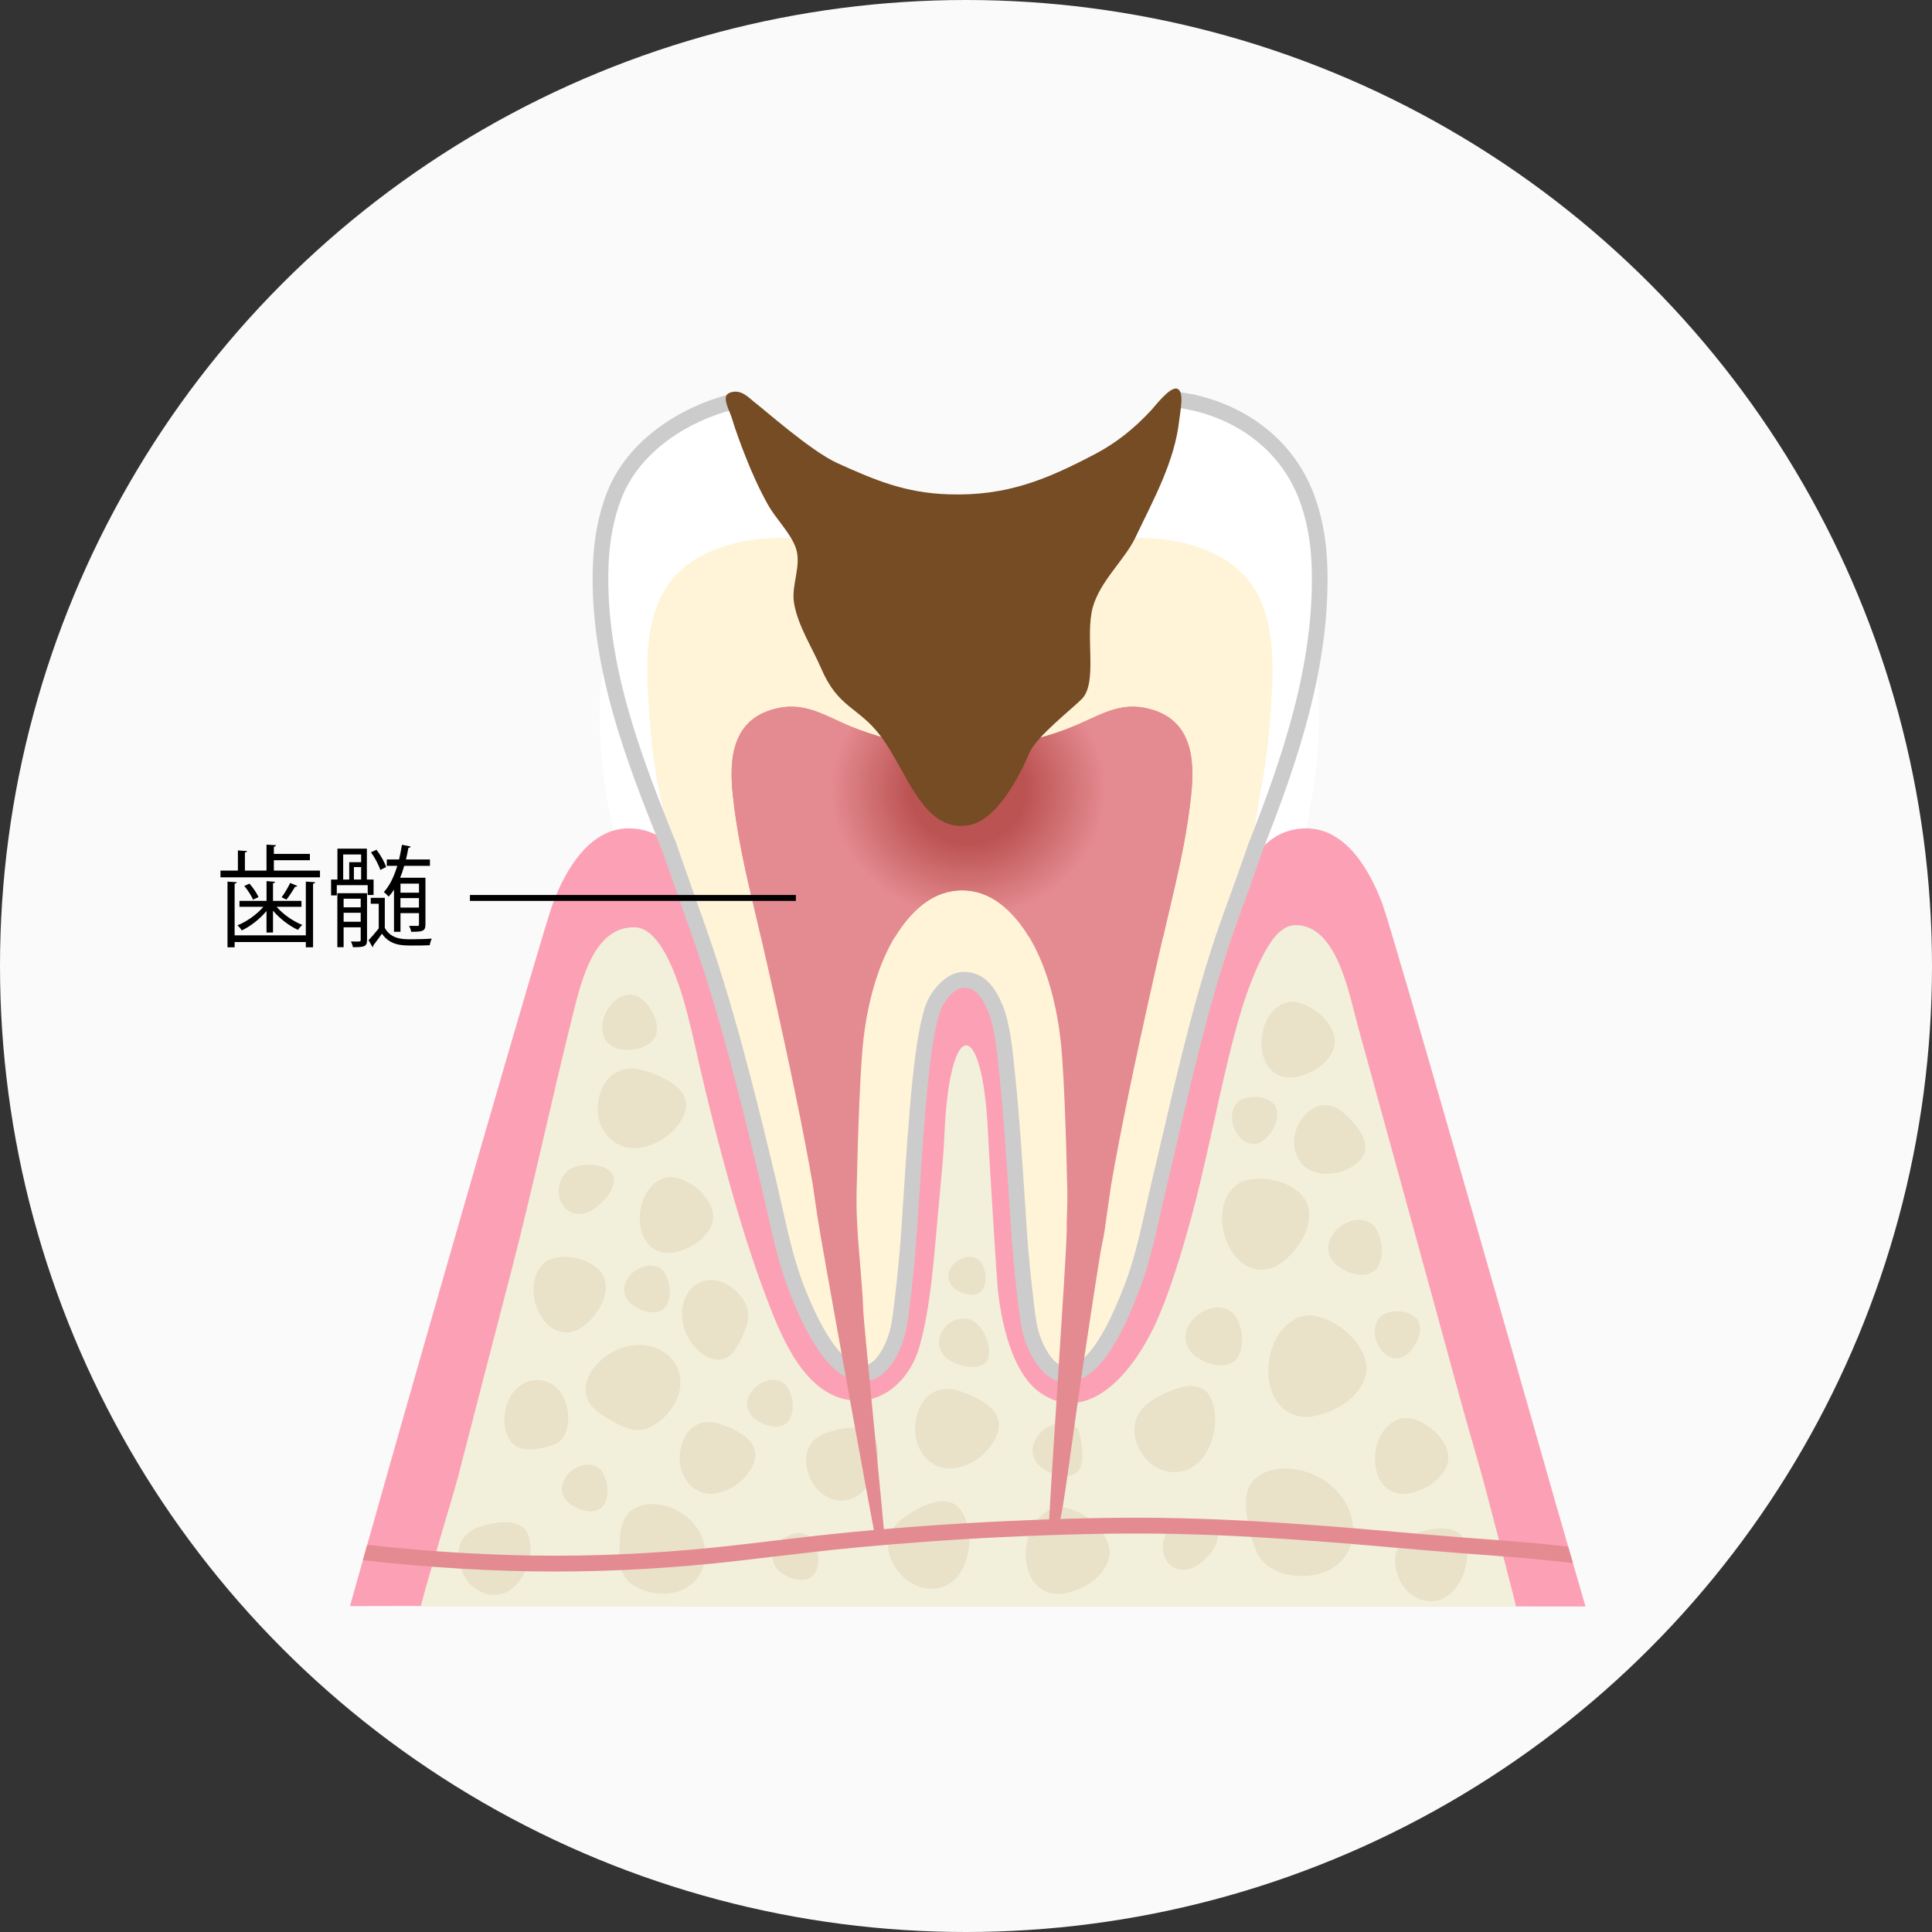
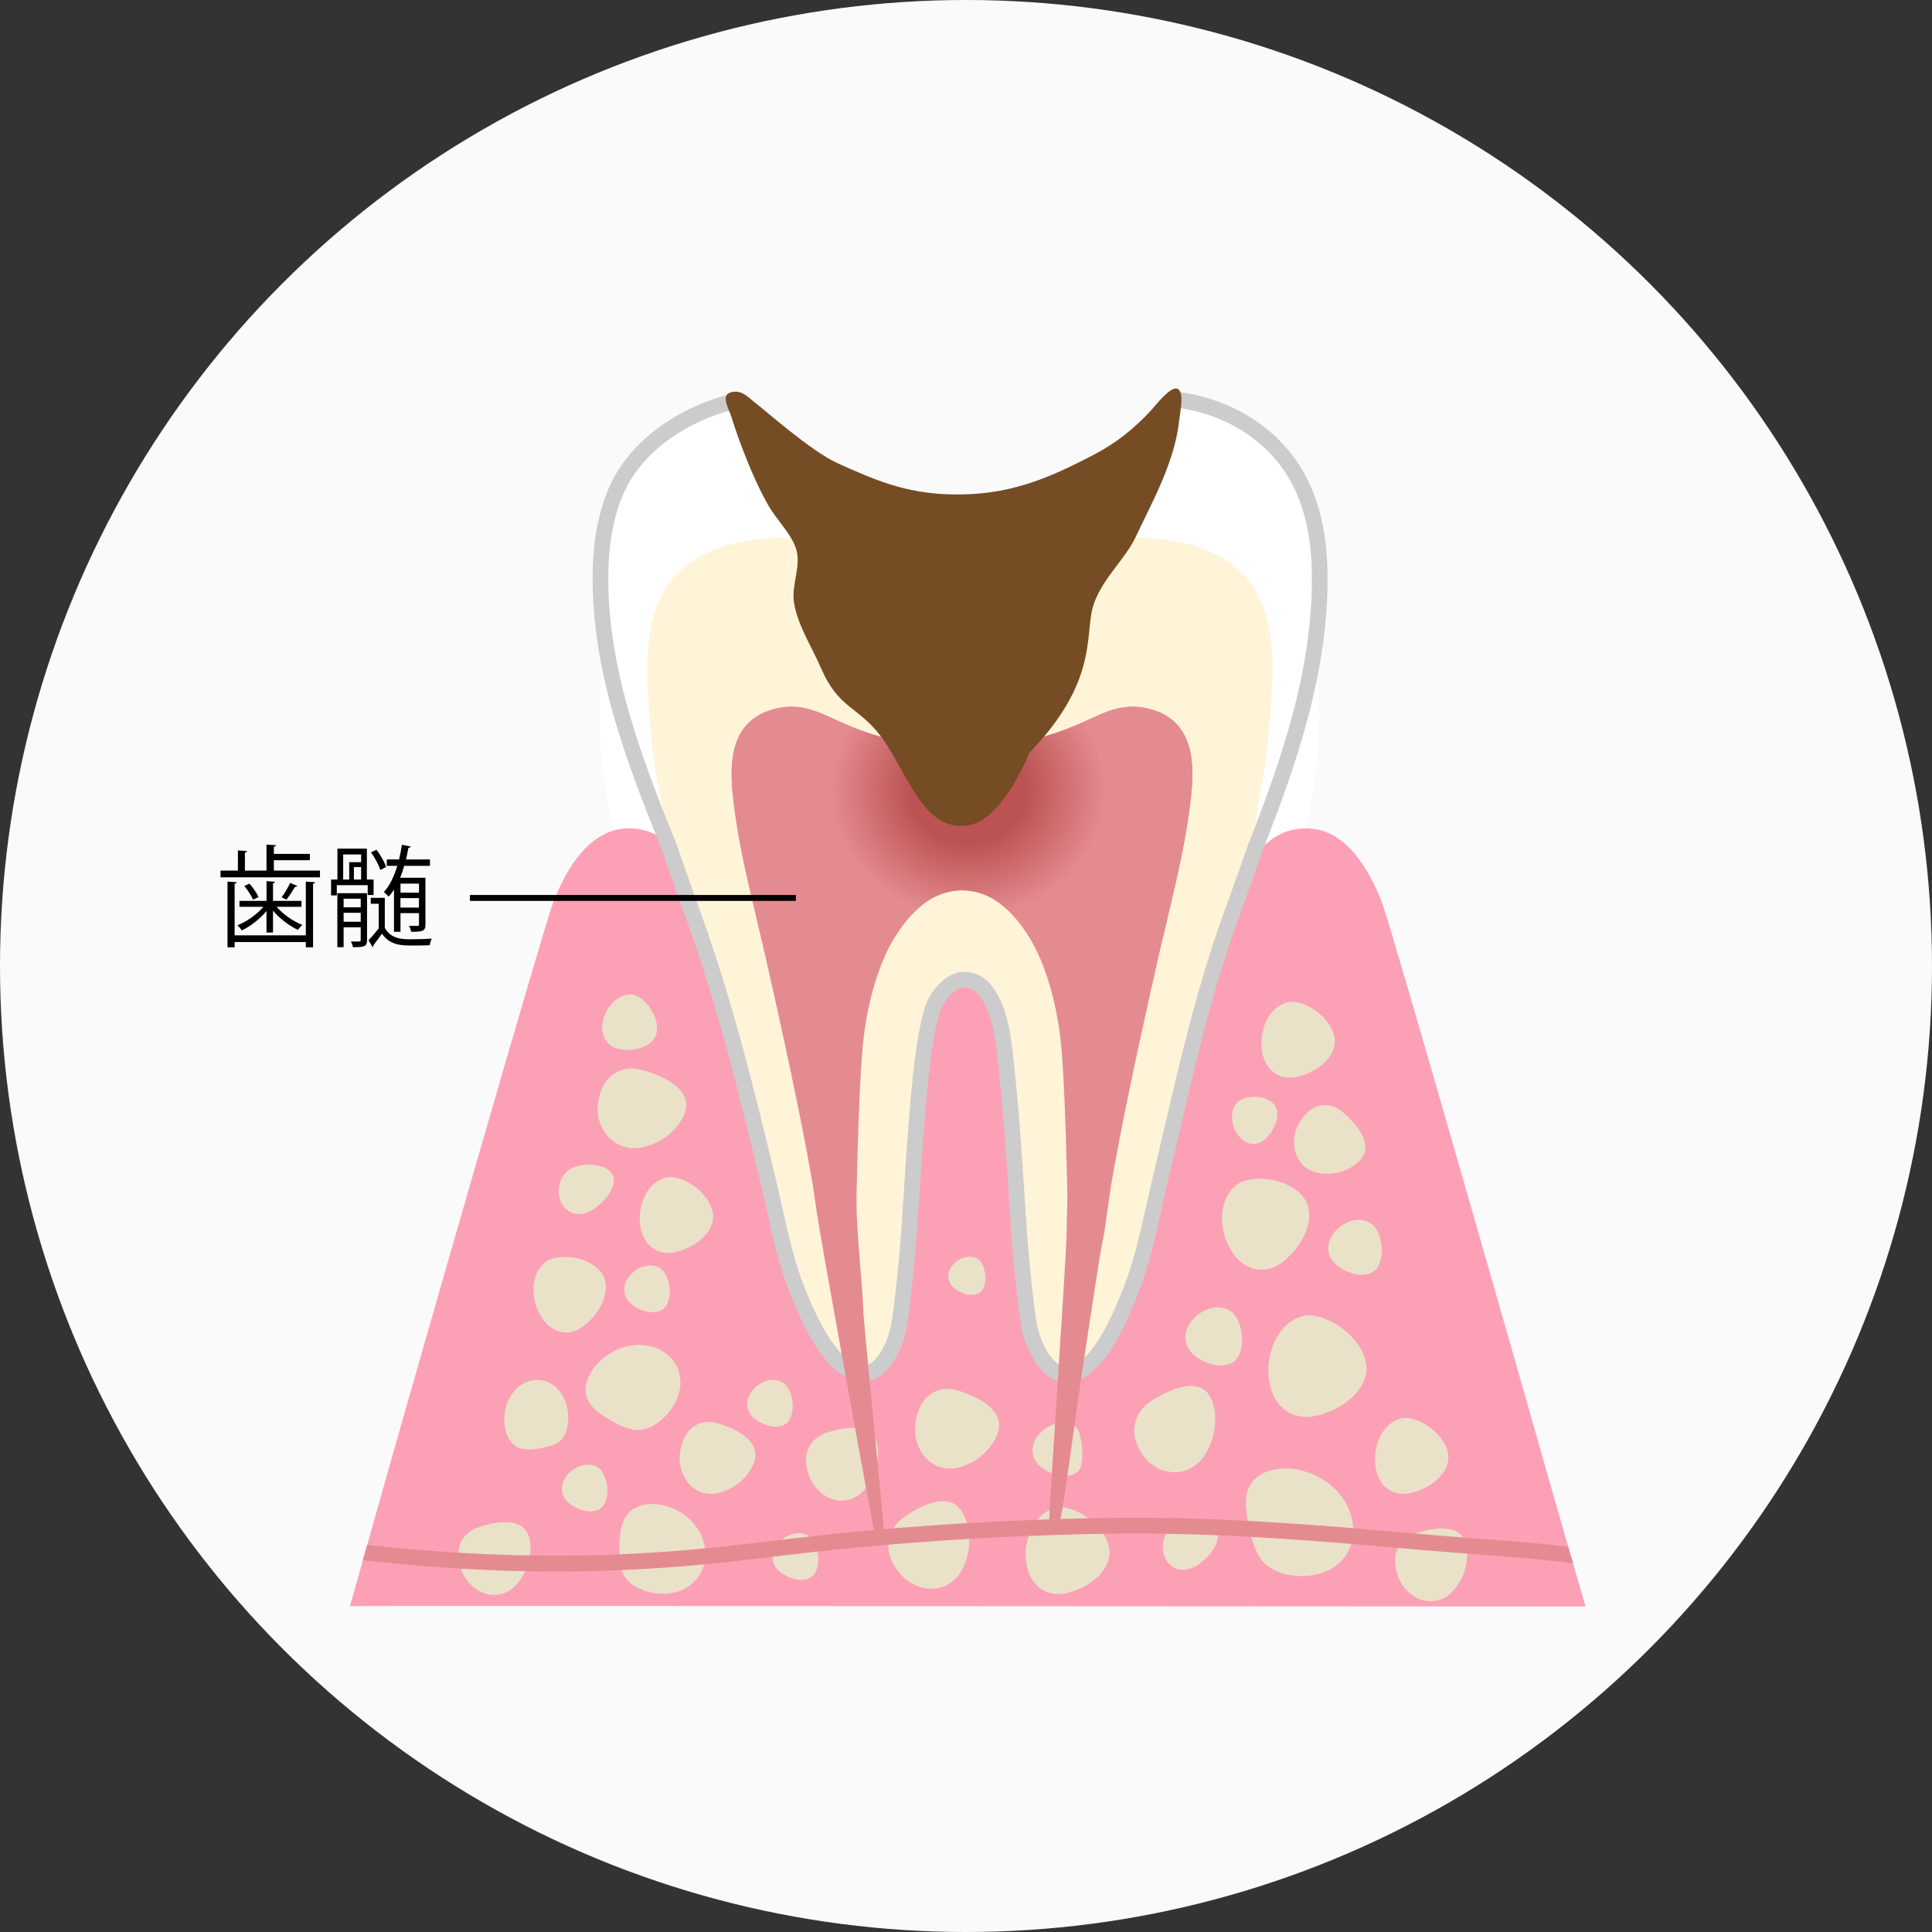
<svg xmlns="http://www.w3.org/2000/svg" width="184" height="184" viewBox="0 0 184 184" fill="none">
  <rect x="0" y="0" width="184" height="184" fill="#333333" stroke="none" />
  <circle cx="92" cy="92" r="92" fill="#FAFAFA" />
  <path d="M125.595 66.715C125.513 64.474 125.14 62.225 124.328 60.122C121.817 53.626 115.032 50.315 108.151 50.844C104.656 51.114 101.106 52.398 97.771 53.412C96.031 53.942 94.28 54.475 92.466 54.704C92.097 54.749 91.736 54.775 91.371 54.783C91.009 54.775 90.644 54.753 90.275 54.704C88.465 54.475 86.71 53.942 84.97 53.412C81.635 52.398 78.085 51.111 74.59 50.844C67.709 50.315 60.921 53.626 58.413 60.122C57.601 62.225 57.225 64.474 57.147 66.715C56.804 76.219 59.699 84.738 63.108 93.266L119.54 93.498C119.656 93.209 119.771 92.924 119.883 92.635C123.184 84.318 125.926 75.982 125.591 66.712L125.595 66.715Z" fill="white" />
  <path d="M126.351 53.75C126.269 51.508 125.896 49.259 125.084 47.157C122.942 41.611 117.681 38.385 111.906 37.89C110.919 37.803 110.412 40.499 109.664 41.183C107.048 43.578 103.58 46.304 100.245 47.318C98.505 47.847 87.194 48.279 85.454 47.75C82.12 46.736 76.703 44.059 74.467 43.053C72.91 42.35 71.952 37.852 70.324 38.183C65.373 39.185 61.062 42.272 59.173 47.157C58.361 49.259 57.985 51.508 57.907 53.75C57.564 63.253 60.459 71.773 63.868 80.3C63.868 80.3 120.531 79.958 120.647 79.673C123.948 71.356 126.69 63.02 126.355 53.75H126.351Z" fill="white" />
  <path d="M151 153C150.978 152.913 148.493 144.349 148.094 142.941C145.076 132.296 132.625 88.669 131.66 86.09C130.416 82.759 128.128 78.926 124.473 78.892C119.827 78.851 117.819 83.702 116.892 88.673L92.175 85.85L92.116 86.431V85.85L67.403 88.673C66.476 83.702 64.468 78.851 59.822 78.892C56.167 78.926 53.879 82.755 52.635 86.09C51.711 88.568 40.132 128.849 36.577 141.443C36.313 142.378 33.328 152.966 33.328 152.966C33.407 152.925 151 153 151 153Z" fill="#FCA1B5" />
  <path d="M63.547 80.341C64.382 82.699 65.25 85.057 66.107 87.434C69.073 95.653 71.207 104.315 73.242 112.857C74.043 116.218 74.657 119.728 75.939 122.95C76.978 125.56 79.229 130.764 82.18 130.82C84.027 130.858 85.272 128.143 85.629 126.153C85.89 124.703 86.293 120.705 86.419 119.274C86.728 115.718 87.082 108.276 87.656 102.809C87.869 100.793 88.174 98.274 88.74 96.329C89.135 94.981 90.424 93.314 91.773 93.314C93.394 93.314 94.176 94.598 94.783 95.995C94.884 96.227 94.97 96.464 95.044 96.708C95.611 98.649 95.76 100.793 95.972 102.809C96.546 108.28 96.9 115.718 97.209 119.274C97.332 120.701 97.734 124.703 97.999 126.153C98.356 128.143 99.705 130.944 101.553 130.906C104.504 130.85 106.65 125.56 107.689 122.95C108.971 119.732 109.586 116.218 110.387 112.857C112.421 104.315 114.556 95.653 117.521 87.434C118.348 85.147 119.179 82.875 119.988 80.607L63.555 80.345L63.547 80.341Z" fill="#FFF4D8" />
-   <path d="M144.38 153C144.182 152.017 141.869 143.305 141.619 142.329C140.915 139.573 140.054 136.84 139.313 134.118C137.461 127.321 135.595 120.533 133.728 113.744C132.268 108.424 130.803 103.107 129.339 97.79C128.475 94.647 127.327 88.02 123.326 88.11C121.903 88.14 120.867 89.86 120.245 91.073C118.669 94.144 117.715 97.824 116.899 101.203C115.811 105.716 114.742 111.168 113.542 115.633C112.574 119.245 111.236 123.638 109.876 126.432C107.369 131.587 103.248 135.518 99.09 132.657C96.415 130.817 95.357 126.026 95.022 122.711C94.817 120.315 94.139 108.949 94.094 107.905C93.591 96.81 90.447 96.709 89.948 108.018C89.843 110.335 89.605 112.644 89.389 114.949C88.986 119.2 88.696 124.306 87.567 128.253C86.613 131.587 83.744 134.166 80.183 133.186C76.04 132.049 74.002 126.259 72.746 122.932C70.488 116.947 68.231 108.382 66.725 101.939C65.936 98.552 65.123 94.234 63.547 91.167C62.925 89.954 61.875 88.343 60.451 88.313C56.651 88.23 55.422 93.179 54.606 96.427C52.553 104.635 50.806 112.922 48.682 121.115C46.983 127.671 45.269 134.226 43.589 140.79C43.216 142.235 40.385 151.502 40.091 152.974L144.38 153.008V153Z" fill="#F2F0DB" />
  <path d="M64.494 133.17C64.002 134.346 63.16 135.168 62.4 135.656C61.614 136.144 60.91 136.302 60.146 136.129C59.386 135.957 58.618 135.536 57.847 135.082C57.091 134.605 56.331 134.098 55.962 133.287C55.597 132.495 55.735 131.413 56.502 130.358C57.251 129.322 58.637 128.316 60.284 128.128C61.927 127.903 63.383 128.59 64.136 129.618C64.915 130.647 64.982 132.018 64.494 133.17Z" fill="#EAE1C9" />
  <path d="M63.886 151.734C62.616 151.915 61.487 151.607 60.69 151.197C59.881 150.766 59.404 150.229 59.188 149.466C58.976 148.712 58.976 147.818 59.006 146.906C59.062 145.997 59.144 145.062 59.68 144.315C60.202 143.583 61.222 143.136 62.523 143.26C63.797 143.376 65.351 144.063 66.308 145.411C67.295 146.733 67.392 148.37 66.845 149.564C66.312 150.784 65.138 151.558 63.886 151.734Z" fill="#EAE1C9" />
-   <path d="M68.759 122.105C69.695 122.469 70.373 123.145 70.786 123.765C71.2 124.407 71.353 124.993 71.252 125.646C71.151 126.292 70.853 126.956 70.533 127.629C70.194 128.286 69.829 128.95 69.214 129.296C68.614 129.637 67.761 129.566 66.908 128.961C66.07 128.372 65.224 127.249 65.008 125.868C64.762 124.493 65.239 123.235 66.006 122.56C66.777 121.861 67.843 121.745 68.763 122.109L68.759 122.105Z" fill="#EAE1C9" />
  <path d="M53.853 133.494C54.192 134.455 54.159 135.375 53.998 136.051C53.823 136.738 53.522 137.185 53.015 137.463C52.512 137.737 51.879 137.861 51.227 137.97C50.571 138.056 49.893 138.124 49.274 137.812C48.667 137.512 48.183 136.783 48.056 135.758C47.929 134.756 48.16 133.453 48.961 132.518C49.74 131.564 50.884 131.256 51.823 131.512C52.776 131.752 53.522 132.552 53.849 133.498L53.853 133.494Z" fill="#EAE1C9" />
  <path d="M125.964 149.782C124.529 150.27 123.117 150.139 122.067 149.812C120.997 149.463 120.282 148.922 119.813 148.051C119.343 147.187 119.09 146.114 118.862 145.01C118.665 143.902 118.494 142.76 118.907 141.75C119.306 140.759 120.371 140.004 121.932 139.881C123.456 139.749 125.472 140.249 126.981 141.664C128.516 143.046 129.101 144.995 128.806 146.545C128.534 148.126 127.383 149.309 125.967 149.782H125.964Z" fill="#EAE1C9" />
  <path d="M67.895 115.516C68.145 117.059 66.632 118.666 64.449 119.218C62.273 119.77 60.745 118.11 60.947 115.591C61.211 113.026 63.011 111.746 64.449 112.181C65.906 112.523 67.601 113.901 67.895 115.516Z" fill="#EAE1C9" />
  <path d="M105.647 147.461C105.934 149.222 104.206 151.058 101.709 151.689C99.224 152.32 97.481 150.424 97.704 147.544C98.006 144.615 100.066 143.151 101.706 143.65C103.371 144.041 105.308 145.618 105.644 147.461H105.647Z" fill="#EAE1C9" />
  <path d="M130.11 129.848C130.446 131.91 128.423 134.061 125.502 134.797C122.592 135.537 120.55 133.314 120.815 129.946C121.169 126.518 123.576 124.802 125.498 125.387C127.446 125.842 129.715 127.689 130.107 129.848H130.11Z" fill="#EAE1C9" />
  <path d="M137.916 138.461C138.165 140.004 136.653 141.611 134.469 142.163C132.294 142.715 130.766 141.056 130.967 138.536C131.232 135.972 133.031 134.691 134.469 135.127C135.926 135.468 137.621 136.846 137.916 138.461Z" fill="#EAE1C9" />
  <path d="M127.104 98.822C127.353 100.366 125.841 101.973 123.657 102.525C121.482 103.077 119.954 101.417 120.155 98.897C120.42 96.333 122.219 95.053 123.657 95.488C125.114 95.83 126.809 97.208 127.104 98.822Z" fill="#EAE1C9" />
  <path d="M62.541 98.319C62.325 99.464 60.861 100.166 59.203 99.952C57.549 99.742 56.904 98.165 57.683 96.464C58.518 94.748 60.097 94.35 60.988 95.052C61.915 95.69 62.746 97.117 62.541 98.322V98.319Z" fill="#EAE1C9" />
  <path d="M124.246 114.171C125.286 115.715 124.432 118.279 122.331 120.048C120.237 121.816 117.752 120.825 116.716 117.975C115.729 115.042 117.059 112.681 118.84 112.384C120.595 111.975 123.125 112.568 124.246 114.168V114.171Z" fill="#EAE1C9" />
  <path d="M57.333 121.291C58.194 122.575 57.489 124.7 55.742 126.168C54.002 127.636 51.942 126.814 51.081 124.449C50.261 122.012 51.364 120.052 52.843 119.808C54.3 119.466 56.401 119.962 57.333 121.291Z" fill="#EAE1C9" />
  <path d="M58.257 111.731C58.831 112.508 58.16 113.939 56.744 115.012C55.336 116.086 53.823 115.692 53.32 114.209C52.855 112.681 53.812 111.329 54.949 111.07C56.074 110.751 57.635 110.927 58.257 111.731Z" fill="#EAE1C9" />
  <path d="M115.789 145.618C116.362 146.396 115.692 147.826 114.276 148.9C112.868 149.974 111.355 149.58 110.852 148.097C110.386 146.568 111.344 145.217 112.48 144.958C113.605 144.638 115.166 144.815 115.789 145.618Z" fill="#EAE1C9" />
  <path d="M63.402 124.43C62.836 125.199 61.48 125.147 60.298 124.324C59.121 123.506 59.192 122.068 60.38 121.103C61.617 120.149 62.951 120.483 63.38 121.358C63.857 122.207 63.983 123.607 63.402 124.43Z" fill="#EAE1C9" />
  <path d="M93.543 122.872C93.081 123.502 91.971 123.457 91.005 122.785C90.044 122.117 90.1 120.942 91.073 120.153C92.082 119.376 93.174 119.646 93.524 120.363C93.915 121.058 94.016 122.199 93.543 122.872Z" fill="#EAE1C9" />
  <path d="M117.812 129.368C117.108 130.325 115.424 130.258 113.956 129.236C112.491 128.219 112.577 126.431 114.056 125.234C115.591 124.051 117.253 124.46 117.786 125.553C118.378 126.608 118.535 128.346 117.815 129.368H117.812Z" fill="#EAE1C9" />
  <path d="M131.15 120.761C130.483 121.666 128.892 121.602 127.502 120.637C126.116 119.676 126.198 117.986 127.595 116.853C129.048 115.734 130.617 116.12 131.12 117.153C131.682 118.148 131.828 119.796 131.146 120.761H131.15Z" fill="#EAE1C9" />
-   <path d="M134.901 125.563C135.538 126.273 135.255 127.655 134.279 128.725C133.303 129.795 131.954 129.48 131.239 128.102C130.542 126.675 131.083 125.361 131.988 125.071C132.871 124.726 134.22 124.831 134.901 125.563Z" fill="#EAE1C9" />
  <path d="M121.306 105.141C121.944 105.851 121.66 107.233 120.684 108.303C119.708 109.373 118.359 109.058 117.644 107.68C116.947 106.253 117.488 104.939 118.393 104.65C119.276 104.304 120.625 104.409 121.306 105.141Z" fill="#EAE1C9" />
-   <path d="M94.083 129.431C93.695 130.306 92.254 130.437 90.786 129.75C89.322 129.067 89.005 127.569 89.996 126.405C91.039 125.248 92.537 125.406 93.222 126.258C93.956 127.069 94.467 128.504 94.079 129.435L94.083 129.431Z" fill="#EAE1C9" />
  <path d="M57.467 143.396C56.901 144.165 55.544 144.113 54.364 143.29C53.186 142.472 53.257 141.034 54.445 140.069C55.682 139.115 57.016 139.446 57.445 140.324C57.922 141.173 58.048 142.573 57.467 143.396Z" fill="#EAE1C9" />
  <path d="M75.112 135.326C74.545 136.096 73.189 136.043 72.008 135.221C70.831 134.403 70.902 132.964 72.09 132C73.327 131.046 74.661 131.376 75.089 132.255C75.566 133.103 75.693 134.504 75.112 135.326Z" fill="#EAE1C9" />
  <path d="M102.82 139.956C102.175 140.831 100.636 140.771 99.299 139.836C97.961 138.908 98.04 137.275 99.392 136.179C100.797 135.097 102.499 135.401 102.797 136.472C102.898 136.824 103.386 138.893 102.823 139.956H102.82Z" fill="#EAE1C9" />
  <path d="M77.545 149.921C76.978 150.691 75.622 150.638 74.441 149.816C73.264 148.997 73.335 147.559 74.523 146.594C75.76 145.64 77.094 145.975 77.522 146.849C77.999 147.698 78.126 149.098 77.545 149.921Z" fill="#EAE1C9" />
  <path d="M65.347 105.025C65.511 106.471 63.715 108.81 61.077 109.287C58.41 109.771 56.524 107.334 56.979 104.848C57.422 102.34 59.196 101.364 61.219 101.92C63.272 102.517 65.194 103.553 65.347 105.021V105.025Z" fill="#EAE1C9" />
  <path d="M71.934 138.364C72.072 139.666 70.54 141.78 68.286 142.212C66.006 142.648 64.393 140.447 64.781 138.206C65.16 135.946 66.677 135.059 68.402 135.563C70.157 136.103 71.8 137.038 71.93 138.364H71.934Z" fill="#EAE1C9" />
  <path d="M95.134 135.537C95.286 136.982 93.587 139.321 91.091 139.798C88.565 140.283 86.777 137.846 87.209 135.36C87.63 132.852 89.31 131.876 91.222 132.431C93.166 133.028 94.988 134.065 95.134 135.533V135.537Z" fill="#EAE1C9" />
  <path d="M129.969 109.749C129.622 110.939 127.525 112.182 125.412 111.679C123.27 111.172 122.659 108.634 123.803 106.831C124.947 105.01 126.582 104.83 127.905 105.938C129.238 107.09 130.334 108.543 129.972 109.745L129.969 109.749Z" fill="#EAE1C9" />
  <path d="M91.002 143.313C92.22 144.131 92.909 147.086 91.639 149.482C90.353 151.907 87.302 151.799 85.667 149.809C84.009 147.811 84.351 145.768 86.039 144.537C87.775 143.309 89.772 142.468 91.002 143.309V143.313Z" fill="#EAE1C9" />
  <path d="M83.148 136.719C83.964 137.718 83.83 140.361 82.198 142.029C80.544 143.714 78.022 142.832 77.138 140.748C76.237 138.653 77.016 137.038 78.718 136.449C80.462 135.874 82.328 135.694 83.152 136.716L83.148 136.719Z" fill="#EAE1C9" />
  <path d="M139.242 146.305C140.058 147.304 139.924 149.947 138.292 151.614C136.638 153.3 134.115 152.418 133.232 150.334C132.331 148.239 133.11 146.624 134.812 146.035C136.556 145.46 138.422 145.28 139.246 146.301L139.242 146.305Z" fill="#EAE1C9" />
  <path d="M50.038 145.701C50.854 146.7 50.72 149.343 49.088 151.01C47.434 152.696 44.912 151.814 44.029 149.73C43.127 147.635 43.906 146.02 45.608 145.434C47.352 144.86 49.218 144.68 50.042 145.701H50.038Z" fill="#EAE1C9" />
  <path d="M114.742 132.397C115.859 133.272 116.247 136.238 114.757 138.551C113.248 140.891 110.252 140.624 108.84 138.566C107.406 136.501 107.95 134.492 109.734 133.358C111.567 132.228 113.62 131.5 114.745 132.401L114.742 132.397Z" fill="#EAE1C9" />
  <path d="M119.857 56.757C117.778 52.559 112.596 51.148 108.025 51.23C104.534 51.294 101.996 52.976 98.759 53.922C96.423 54.602 93.956 55.402 91.449 55.436C88.904 55.466 86.49 54.628 84.08 53.922C80.842 52.976 78.305 51.294 74.814 51.23C70.243 51.144 65.06 52.559 62.981 56.757C61.159 60.437 61.625 65.078 61.927 69.092C62.08 71.138 62.337 73.177 62.75 75.186C63.175 77.247 63.242 77.791 63.752 79.759C63.752 79.759 66.64 86.026 67.709 88.095C69.698 91.954 71.662 98.447 72.832 102.701C73.838 106.362 74.695 109.981 75.656 113.657C76.308 116.147 77.016 118.989 77.694 120.96C78.614 123.626 79.791 128.297 81.852 128.124C83.238 128.008 83.376 125.211 83.733 123.221C83.994 121.771 84.158 116.65 84.281 115.223C84.668 110.773 84.851 106.711 85.302 102.269C85.633 98.987 86.345 94.08 88.752 91.748C90.514 90.043 93.58 90.505 95.182 92.529C97.347 95.263 97.809 99.472 98.084 102.964C98.394 106.891 98.543 110.601 98.867 114.528C98.893 114.866 99.441 122.064 99.701 123.513C100.059 125.503 100.223 128.034 101.14 128.124C103.196 128.331 104.649 123.517 105.689 120.908C106.791 118.137 107.481 114.506 108.118 111.569C109.045 107.304 109.995 104.184 111.311 100.02C112.391 96.599 113.755 92.278 115.278 89.078C116.139 87.272 118.017 84.783 118.363 84.441L118.855 82.237C119.351 80.315 119.686 77.273 120.07 75.291C120.457 73.278 120.755 71.254 120.904 69.208C121.202 65.172 121.698 60.474 119.857 56.757Z" fill="#FFF4D8" />
  <path d="M101.512 131.654C99.12 131.654 97.637 128.368 97.261 126.284C96.996 124.813 96.59 120.776 96.464 119.338C96.348 117.998 96.225 116.143 96.087 113.995C95.853 110.383 95.588 106.29 95.23 102.885C95.201 102.588 95.171 102.291 95.141 101.991C94.97 100.279 94.794 98.51 94.329 96.918C94.269 96.712 94.191 96.502 94.102 96.291C93.397 94.665 92.768 94.061 91.777 94.061C90.879 94.061 89.795 95.39 89.459 96.535C88.915 98.39 88.621 100.786 88.401 102.881C88.044 106.287 87.779 110.383 87.544 113.995C87.406 116.139 87.284 117.994 87.168 119.334C87.06 120.588 86.65 124.73 86.371 126.281C85.909 128.834 84.418 131.564 82.224 131.564C82.206 131.564 82.191 131.564 82.172 131.564C78.919 131.5 76.665 126.773 75.253 123.221C74.244 120.686 73.636 117.968 73.052 115.343C72.876 114.566 72.705 113.792 72.522 113.026C70.444 104.297 68.338 95.788 65.41 87.685C64.915 86.319 64.423 84.899 63.946 83.529C63.603 82.545 63.26 81.554 62.907 80.563C62.769 80.172 62.97 79.744 63.357 79.601C63.745 79.462 64.173 79.665 64.311 80.056C64.665 81.051 65.011 82.046 65.354 83.029C65.831 84.396 66.323 85.808 66.815 87.171C69.765 95.349 71.885 103.902 73.975 112.673C74.158 113.447 74.333 114.228 74.508 115.013C75.082 117.581 75.674 120.236 76.639 122.661C79.053 128.733 80.998 130.036 82.202 130.062C82.209 130.062 82.217 130.062 82.22 130.062C83.427 130.062 84.549 127.967 84.903 126.01C85.16 124.591 85.559 120.619 85.681 119.203C85.797 117.878 85.916 116.034 86.054 113.897C86.278 110.451 86.557 106.159 86.918 102.723C87.146 100.561 87.455 98.082 88.029 96.111C88.528 94.403 90.104 92.559 91.777 92.559C93.833 92.559 94.798 94.14 95.469 95.691C95.584 95.953 95.681 96.224 95.76 96.494C96.262 98.221 96.445 100.061 96.624 101.841C96.654 102.138 96.683 102.434 96.713 102.727C97.075 106.163 97.354 110.451 97.578 113.897C97.715 116.034 97.835 117.881 97.95 119.207C98.073 120.622 98.472 124.591 98.729 126.014C99.083 127.978 100.312 130.152 101.516 130.152C101.523 130.152 101.531 130.152 101.534 130.152C104.034 130.103 106.184 124.7 106.992 122.665C107.957 120.239 108.55 117.585 109.123 115.016C109.299 114.232 109.474 113.451 109.656 112.677C110.006 111.209 110.349 109.737 110.692 108.262C112.335 101.199 114.034 93.9 116.508 87.051C116.739 86.412 116.914 85.932 117.078 85.481C117.499 84.329 117.864 83.334 118.915 80.315C119.052 79.924 119.473 79.718 119.865 79.857C120.252 79.996 120.457 80.424 120.319 80.814C119.265 83.844 118.896 84.843 118.475 86.003C118.311 86.454 118.136 86.934 117.905 87.569C115.465 94.331 113.773 101.589 112.141 108.611C111.799 110.09 111.452 111.566 111.102 113.034C110.919 113.8 110.748 114.577 110.573 115.354C109.988 117.979 109.381 120.694 108.371 123.232C107.29 125.947 105.044 131.594 101.557 131.661C101.538 131.661 101.523 131.661 101.504 131.661L101.512 131.654Z" fill="#CCCCCC" />
  <path d="M63.674 81.265C63.38 81.265 63.1 81.088 62.981 80.795C59.762 72.741 56.111 63.613 56.465 53.795C56.554 51.286 56.998 48.989 57.784 46.957C59.795 41.753 65.034 38.719 69.266 37.612C69.665 37.507 70.071 37.747 70.175 38.148C70.28 38.55 70.037 38.96 69.642 39.065C65.768 40.078 60.98 42.823 59.173 47.502C58.451 49.375 58.041 51.512 57.955 53.851C57.612 63.354 61.2 72.325 64.363 80.236C64.516 80.619 64.333 81.058 63.95 81.212C63.86 81.25 63.763 81.268 63.67 81.268L63.674 81.265Z" fill="#CCCCCC" />
  <path d="M113.516 39.062C113.464 39.062 113.412 39.054 113.356 39.043C112.86 38.934 112.35 38.848 111.843 38.784C111.433 38.731 111.147 38.356 111.199 37.947C111.251 37.533 111.623 37.241 112.03 37.297C112.581 37.368 113.136 37.462 113.673 37.579C114.075 37.665 114.328 38.067 114.243 38.472C114.168 38.825 113.859 39.066 113.516 39.066V39.062Z" fill="#CCCCCC" />
  <path d="M119.604 81.355C119.514 81.355 119.421 81.34 119.332 81.302C118.948 81.148 118.762 80.713 118.915 80.326C121.996 72.471 125.256 63.298 124.917 53.844C124.835 51.505 124.421 49.368 123.698 47.494C122.037 43.195 118.27 40.116 113.363 39.039C112.961 38.952 112.708 38.55 112.793 38.145C112.879 37.739 113.278 37.484 113.68 37.571C119.086 38.757 123.244 42.174 125.088 46.95C125.874 48.981 126.317 51.283 126.407 53.787C126.757 63.531 123.441 72.877 120.3 80.874C120.185 81.171 119.906 81.351 119.608 81.351L119.604 81.355Z" fill="#CCCCCC" />
  <path d="M109.045 67.418C106.482 66.907 104.627 68.18 102.365 69.122C99.91 70.147 97.317 70.797 94.683 71.082C92.69 71.3 90.588 71.304 88.562 71.082C85.927 70.793 83.335 70.147 80.879 69.122C78.621 68.18 76.762 66.907 74.199 67.418C69.747 68.304 69.434 72.156 69.781 75.592C70.12 78.93 70.824 82.234 71.591 85.489C71.595 85.508 71.602 85.531 71.606 85.549C71.606 85.549 75.589 102.254 77.403 112.805L77.824 115.704C78.197 118.265 83.238 146.088 83.368 146.392C83.51 146.718 84.05 146.399 84.225 146.294C84.281 146.26 82.261 125.981 82.228 125.012C82.097 121.276 81.483 117.21 81.583 113.444C81.613 112.047 81.65 110.65 81.691 109.257C81.736 107.766 81.788 106.28 81.852 104.789C81.907 103.467 81.975 102.149 82.068 100.831C82.094 100.463 82.124 100.095 82.157 99.727C82.582 95.064 84.132 89.071 87.91 86.116C90.171 84.348 93.07 84.355 95.324 86.116C99.102 89.071 100.651 95.064 101.076 99.727C101.11 100.095 101.139 100.463 101.166 100.831C101.259 102.149 101.326 103.471 101.382 104.789C101.445 106.28 101.497 107.766 101.542 109.257C101.583 110.654 101.62 112.047 101.65 113.444C101.68 114.701 101.579 115.959 101.59 117.217C101.605 119.2 99.809 144.954 99.917 145.239C99.936 145.292 100.588 145.847 100.838 145.205C101.318 143.981 102.086 136.843 103.565 127.31C103.624 126.935 104.753 119.369 104.958 118.494C105.174 117.574 105.275 116.635 105.409 115.7L105.83 112.802C107.648 102.251 111.627 85.546 111.627 85.546C111.631 85.527 111.638 85.504 111.642 85.486C112.41 82.226 113.118 78.926 113.453 75.588C113.799 72.152 113.486 68.3 109.034 67.414L109.045 67.418Z" fill="#E48B91" />
  <path d="M71.595 85.489C71.598 85.508 71.606 85.531 71.61 85.549C71.61 85.549 71.945 86.961 72.47 89.225H85.246C85.98 88.016 86.859 86.942 87.917 86.116C90.178 84.348 93.077 84.355 95.331 86.116C96.389 86.946 97.268 88.016 98.002 89.225H110.778C111.299 86.965 111.635 85.549 111.635 85.549C111.638 85.531 111.646 85.508 111.649 85.489C112.417 82.23 113.125 78.93 113.46 75.592C113.807 72.156 113.494 68.304 109.041 67.418C106.478 66.907 104.623 68.18 102.361 69.122C99.906 70.147 97.313 70.797 94.679 71.082C92.686 71.3 90.584 71.304 88.558 71.082C85.924 70.793 83.331 70.147 80.875 69.122C78.618 68.18 76.758 66.907 74.195 67.418C69.743 68.304 69.43 72.156 69.776 75.592C70.116 78.93 70.82 82.234 71.587 85.489H71.595Z" fill="url(#paint0_radial_66_8727)" />
-   <path d="M69.646 39.651C70.034 40.939 70.499 42.204 70.991 43.454C71.606 45.02 72.299 46.559 73.115 48.028C73.864 49.379 75.168 50.626 75.734 52.026C76.438 53.769 75.317 55.661 75.626 57.456C76.002 59.63 77.347 61.657 78.204 63.655C79.84 67.47 81.758 67.301 83.875 70.106C86.419 73.474 87.839 79.192 92.12 78.618C94.396 78.314 96.464 75.359 98.051 71.675C98.718 70.128 102.209 67.432 103.058 66.539C104.552 64.965 103.323 60.55 104.072 57.846C104.772 55.327 107.134 53.296 108.129 51.2C109.865 47.547 111.884 43.965 112.316 39.951C112.398 39.181 112.838 37.203 112.078 37.011C111.4 36.842 110.029 38.645 109.649 39.057C107.998 40.849 106.24 42.223 104.291 43.244C99.724 45.64 95.92 47.269 90.309 47.078C86.248 46.939 83.42 45.775 79.75 44.108C77.224 42.959 72.776 38.994 71.759 38.228C71.368 37.931 70.514 36.928 69.415 37.443C68.704 37.777 69.479 39.121 69.639 39.651H69.646Z" fill="#754C24" />
+   <path d="M69.646 39.651C70.034 40.939 70.499 42.204 70.991 43.454C71.606 45.02 72.299 46.559 73.115 48.028C73.864 49.379 75.168 50.626 75.734 52.026C76.438 53.769 75.317 55.661 75.626 57.456C76.002 59.63 77.347 61.657 78.204 63.655C79.84 67.47 81.758 67.301 83.875 70.106C86.419 73.474 87.839 79.192 92.12 78.618C94.396 78.314 96.464 75.359 98.051 71.675C104.552 64.965 103.323 60.55 104.072 57.846C104.772 55.327 107.134 53.296 108.129 51.2C109.865 47.547 111.884 43.965 112.316 39.951C112.398 39.181 112.838 37.203 112.078 37.011C111.4 36.842 110.029 38.645 109.649 39.057C107.998 40.849 106.24 42.223 104.291 43.244C99.724 45.64 95.92 47.269 90.309 47.078C86.248 46.939 83.42 45.775 79.75 44.108C77.224 42.959 72.776 38.994 71.759 38.228C71.368 37.931 70.514 36.928 69.415 37.443C68.704 37.777 69.479 39.121 69.639 39.651H69.646Z" fill="#754C24" />
  <path d="M149.353 147.3C146.708 146.992 144.096 146.785 141.496 146.59C140.814 146.537 140.132 146.489 139.451 146.436C137.282 146.267 135.08 146.079 132.949 145.892C130.356 145.666 127.674 145.434 125.028 145.242C119.455 144.833 114.857 144.615 110.554 144.559C106.337 144.502 101.687 144.596 95.931 144.863C91.058 145.088 86.184 145.43 81.442 145.88C78.703 146.139 75.939 146.466 73.268 146.785C72.195 146.913 71.125 147.041 70.052 147.161C64.27 147.825 58.518 148.159 52.955 148.163H52.933C47.132 148.163 41.108 147.81 34.971 147.123L34.558 148.588C40.832 149.301 46.998 149.669 52.929 149.669H52.952C58.574 149.669 64.382 149.327 70.216 148.659C71.289 148.535 72.366 148.407 73.439 148.28C76.103 147.964 78.86 147.638 81.58 147.379C86.296 146.932 91.147 146.59 95.998 146.368C101.724 146.106 106.344 146.008 110.532 146.064C114.801 146.121 119.373 146.338 124.917 146.744C127.551 146.935 130.229 147.168 132.819 147.394C134.954 147.578 137.159 147.769 139.331 147.938C140.013 147.991 140.695 148.043 141.38 148.092C144.178 148.302 146.98 148.524 149.804 148.873L149.346 147.303L149.353 147.3Z" fill="#E48B91" />
  <path d="M26.082 82.913H30.474V83.555H21V82.913H22.658V80.991L23.534 81.054C23.522 81.118 23.459 81.171 23.325 81.19V82.913H25.381V80.442L26.291 80.495C26.279 80.57 26.216 80.623 26.082 80.641V81.325H29.513V81.925H26.082V82.913ZM29.126 89.086V83.964L30.012 84.017C30.001 84.092 29.949 84.145 29.815 84.163V90.22H29.126V89.717H22.345V90.22H21.667V83.964L22.542 84.017C22.531 84.092 22.479 84.145 22.345 84.163V89.082H29.126V89.086ZM25.381 88.812V86.762C24.744 87.528 23.839 88.234 23.023 88.613C22.93 88.455 22.751 88.234 22.606 88.128C23.481 87.783 24.461 87.1 25.08 86.364H22.807V85.797H25.385V83.915L26.197 83.979C26.186 84.043 26.134 84.096 26 84.115V85.797H28.712V86.364H26.343C26.957 87.077 27.93 87.753 28.794 88.087C28.66 88.192 28.47 88.425 28.377 88.56C27.565 88.192 26.633 87.479 26 86.732V88.812H25.385H25.381ZM24.1 85.68C23.943 85.324 23.601 84.764 23.265 84.377L23.757 84.156C24.111 84.546 24.465 85.079 24.621 85.44L24.1 85.68ZM28.314 84.374C28.284 84.426 28.209 84.456 28.105 84.456C27.896 84.802 27.561 85.32 27.282 85.677C27.282 85.677 26.823 85.466 26.823 85.455C27.095 85.087 27.449 84.498 27.635 84.088L28.314 84.374Z" fill="black" />
  <path d="M35.582 85.238H35.02V84.303H32.076V85.279H31.532V83.766H32.136V80.822H34.941V83.766H35.579V85.238H35.582ZM34.956 85.069V89.537C34.956 90.156 34.684 90.209 33.611 90.209C33.589 90.051 33.507 89.819 33.425 89.661C33.611 89.661 33.79 89.672 33.924 89.672C34.319 89.672 34.353 89.661 34.353 89.526V88.317H32.725V90.209H32.129V85.069H34.956ZM32.684 81.378V83.766H33.258V82.114H34.394V81.378H32.684ZM34.353 85.594H32.725V86.413H34.353V85.594ZM32.725 87.783H34.353V86.931H32.725V87.783ZM34.394 83.766V82.579H33.705V83.766H34.394ZM36.648 85.512V88.373C37.244 89.454 38.38 89.454 39.111 89.454C39.759 89.454 40.601 89.432 41.122 89.391C41.04 89.548 40.955 89.834 40.925 90.021C40.508 90.044 39.859 90.051 39.297 90.051C38.276 90.051 37.169 90.051 36.376 88.925C36.093 89.323 35.802 89.713 35.553 90.04C35.564 90.115 35.541 90.168 35.478 90.198L35.102 89.544C35.403 89.229 35.757 88.82 36.07 88.418V86.075H35.31V85.508H36.644L36.648 85.512ZM35.854 80.927C36.242 81.43 36.637 82.125 36.771 82.579L36.219 82.853C36.085 82.403 35.709 81.697 35.333 81.171L35.854 80.931V80.927ZM37.523 88.737V84.731C37.367 84.971 37.199 85.193 37.013 85.392C36.909 85.275 36.7 85.065 36.555 84.96C37.106 84.37 37.523 83.488 37.84 82.459H36.838V81.851H38.008C38.112 81.4 38.205 80.935 38.28 80.454L39.114 80.623C39.084 80.698 39.021 80.74 38.894 80.751C38.831 81.119 38.749 81.498 38.663 81.855H40.947V82.463H38.496C38.38 82.861 38.257 83.24 38.108 83.597H40.519V88.035C40.519 88.707 40.217 88.741 39.163 88.741C39.133 88.572 39.047 88.332 38.965 88.174C39.353 88.185 39.673 88.185 39.77 88.185C39.874 88.174 39.904 88.144 39.904 88.039V86.965H38.142V88.741H37.527L37.523 88.737ZM39.904 84.153H38.142V85.016H39.904V84.153ZM38.138 86.436H39.9V85.531H38.138V86.436Z" fill="black" />
  <path d="M75.797 85.237H44.755V85.8H75.797V85.237Z" fill="black" />
  <defs>
    <radialGradient id="paint0_radial_66_8727" cx="0" cy="0" r="1" gradientUnits="userSpaceOnUse" gradientTransform="translate(92.22 75.26) scale(14.564 13.503)">
      <stop offset="0.38" stop-color="#BC5353" />
      <stop offset="0.9" stop-color="#E48B91" />
    </radialGradient>
  </defs>
</svg>